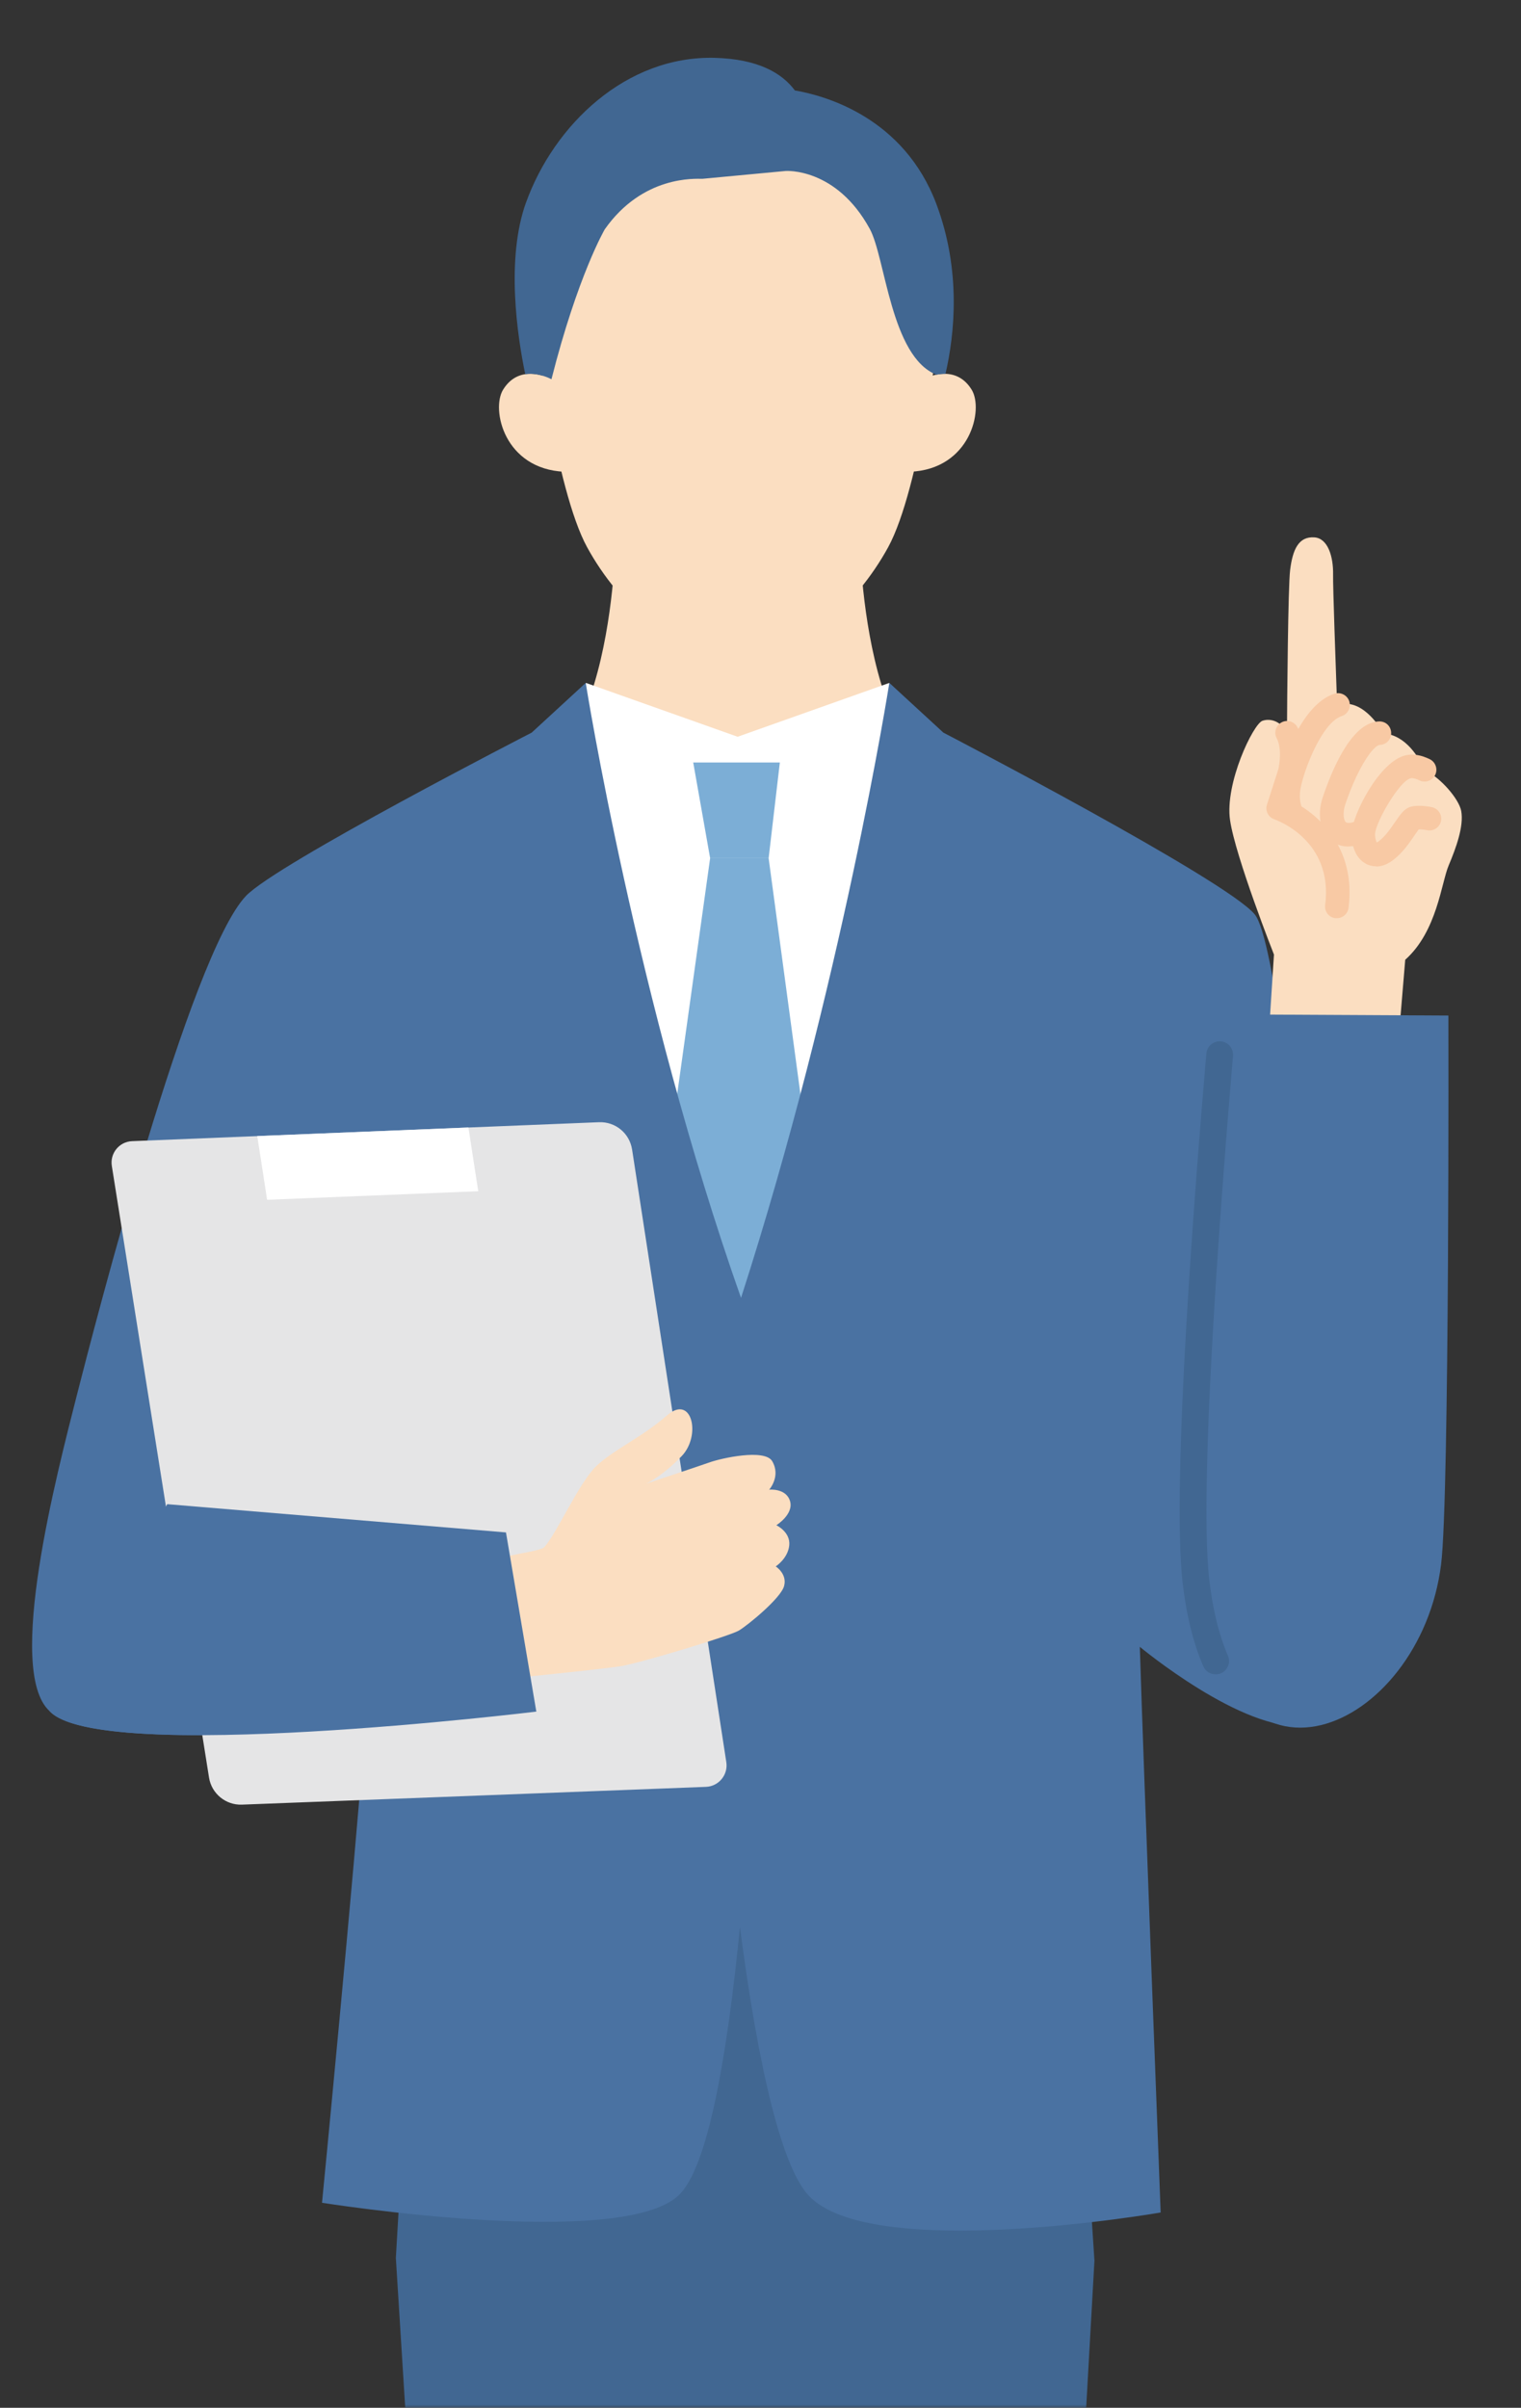
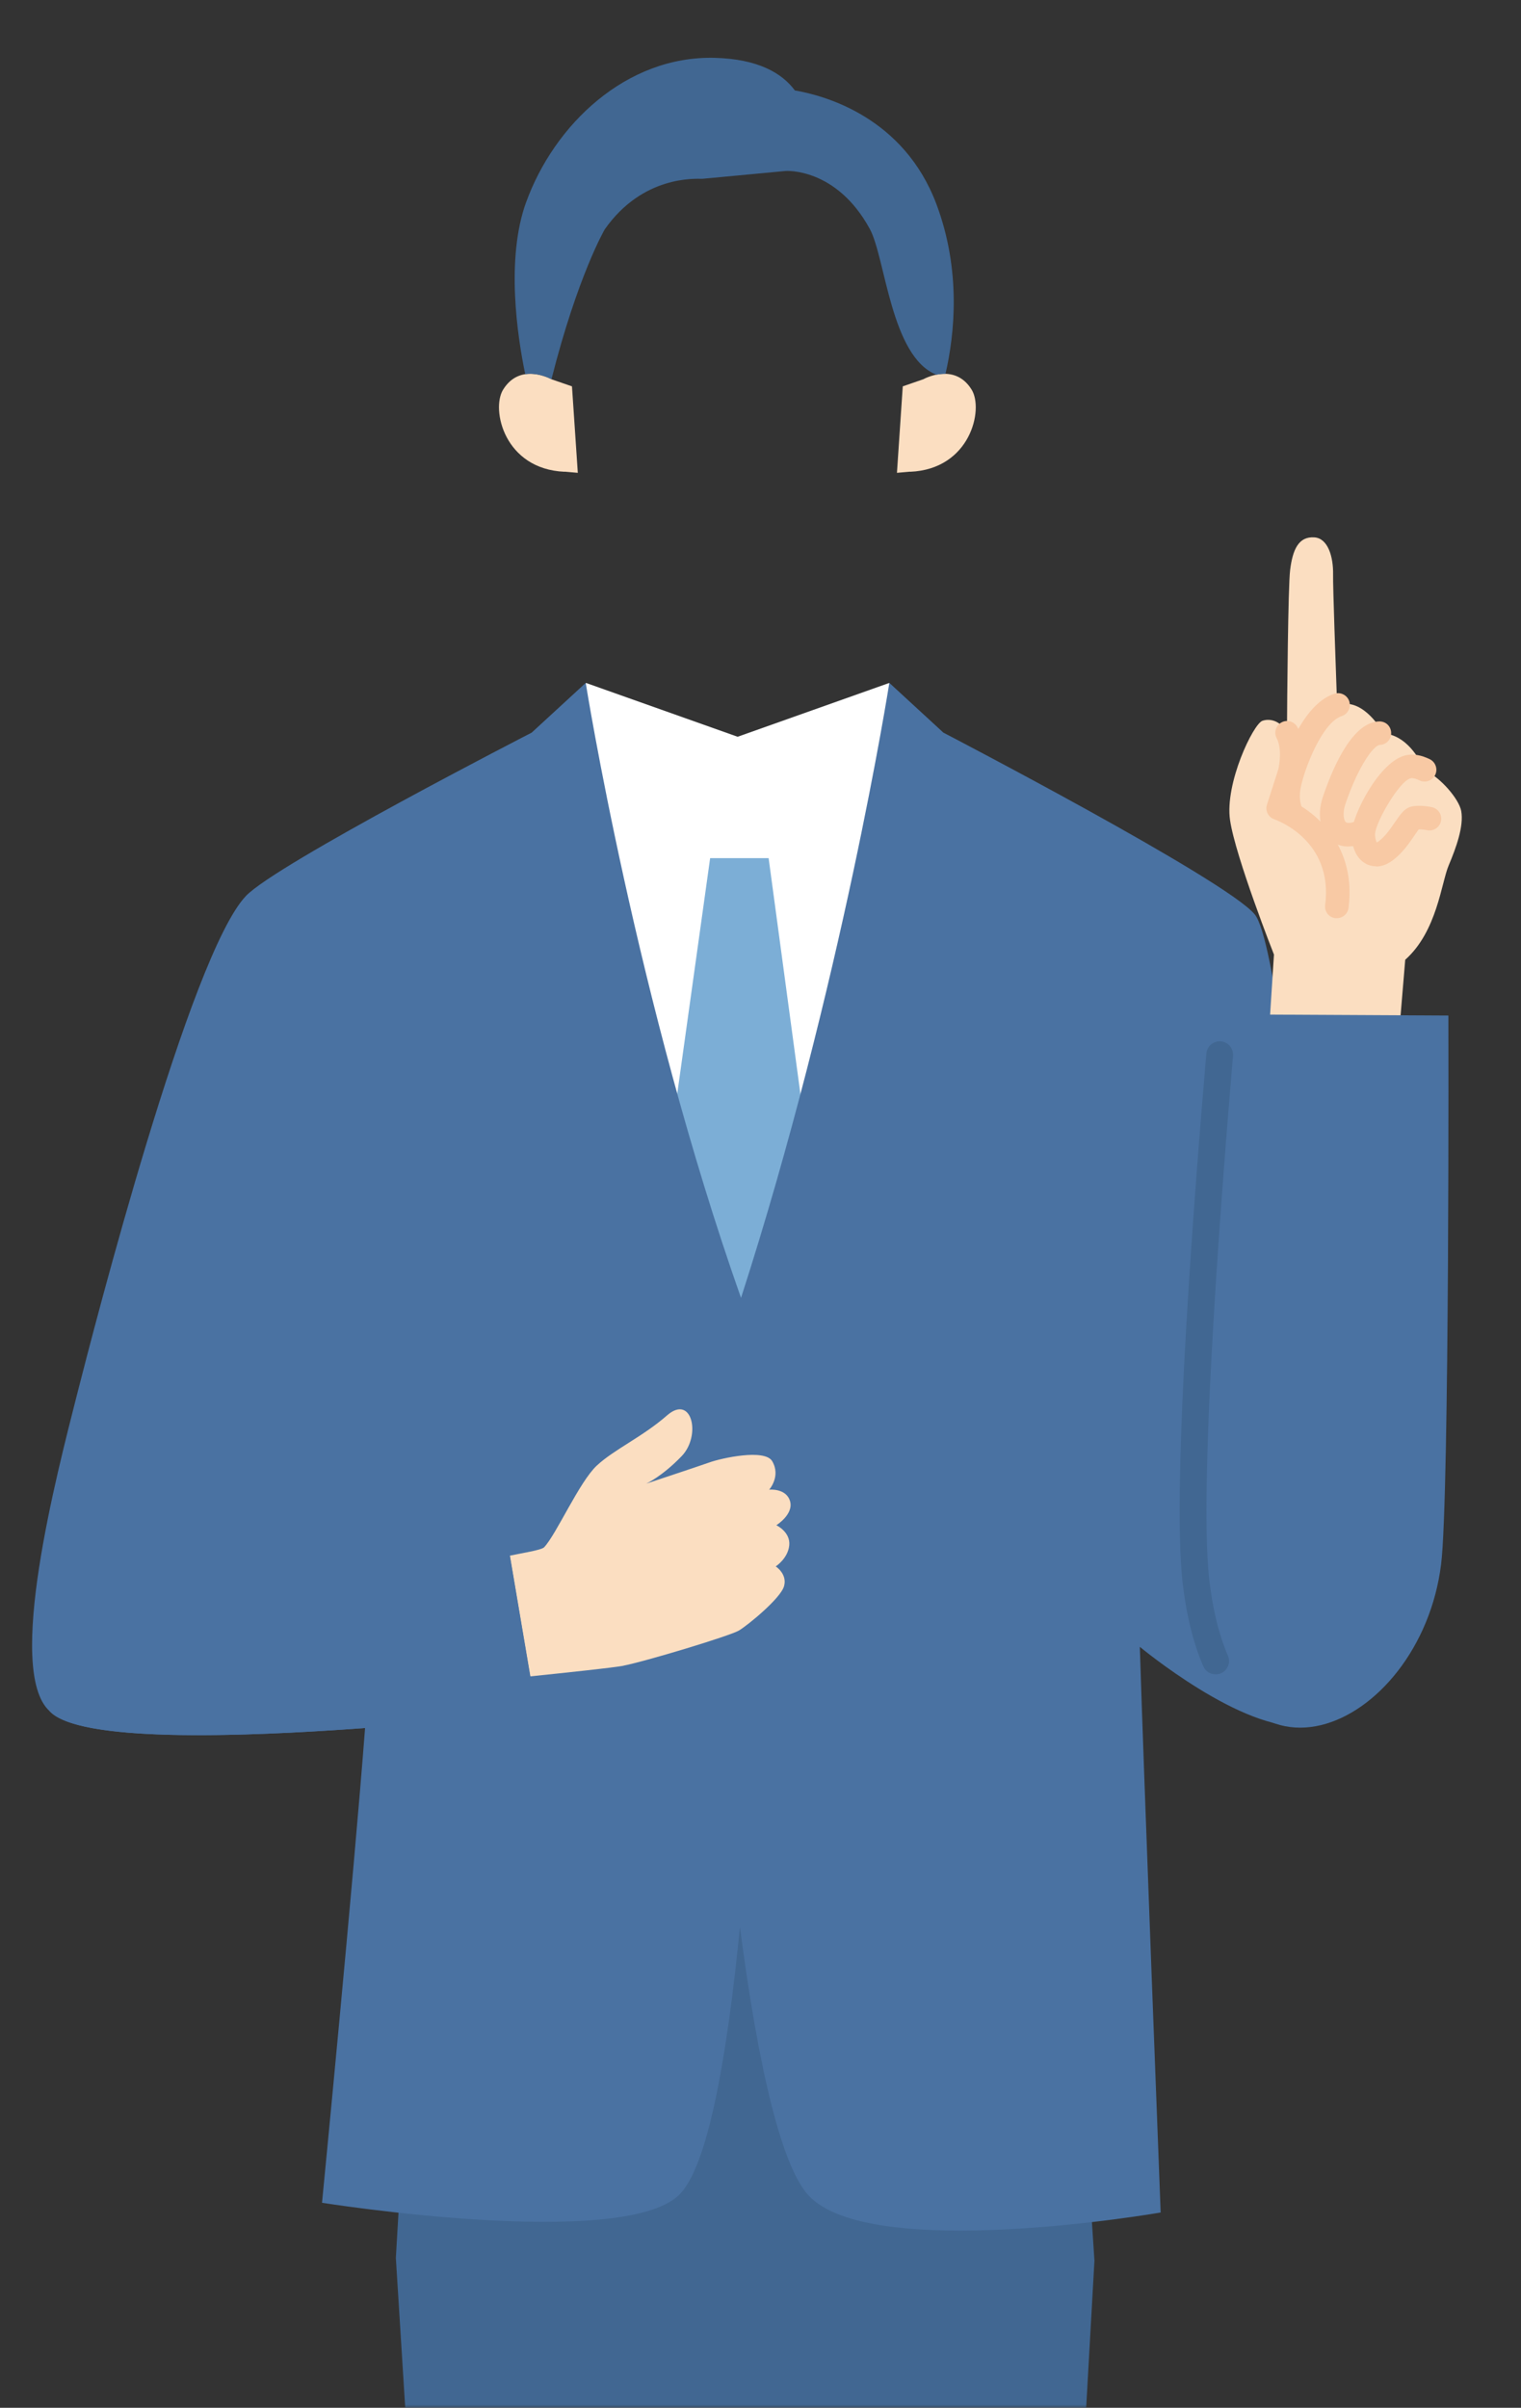
<svg xmlns="http://www.w3.org/2000/svg" width="237" height="375" viewBox="0 0 237 375" fill="none">
  <rect x="0" y="0" width="237" height="375" fill="#333333" stroke="none" />
  <mask id="mask0_340_14014" style="mask-type:alpha" maskUnits="userSpaceOnUse" x="0" y="0" width="237" height="375">
    <rect width="237" height="375" fill="#D9D9D9" />
  </mask>
  <g mask="url(#mask0_340_14014)">
-     <path d="M114.937 143.245L77.043 122.79C95.949 122.954 95.966 82.555 95.966 82.555H133.926C133.926 82.555 133.942 122.954 152.848 122.79L114.954 143.245H114.937Z" fill="#FBDEC1" />
-     <path d="M83.356 50.297C83.356 50.297 86.504 76.142 91.482 85.224C96.46 94.323 105.591 102.614 114.937 102.614C124.283 102.614 133.415 94.323 138.392 85.224C143.37 76.126 146.519 50.297 146.519 50.297C146.519 50.297 143.14 15.963 114.937 15.963C86.735 15.963 83.356 50.297 83.356 50.297Z" fill="#FBDEC1" />
    <path d="M87.971 73.474C78.593 73.078 76.483 63.765 78.395 60.683C81.082 56.332 85.927 59.068 85.927 59.068L89.125 60.172L90.032 73.639L87.971 73.457V73.474Z" fill="#FBDEC1" />
    <path d="M141.821 73.474C151.2 73.078 153.31 63.765 151.398 60.683C148.711 56.332 143.865 59.068 143.865 59.068L140.667 60.172L139.761 73.639L141.821 73.457V73.474Z" fill="#FBDEC1" />
    <path d="M91.284 106.355L114.937 114.745L138.59 106.355V170.754L113.207 231.181L91.284 170.754V106.355Z" fill="white" />
-     <path d="M121.514 118.752H108.015L110.652 133.653H119.767L121.514 118.752Z" fill="#7CAED6" />
    <path d="M81.972 31.524C86.34 19.442 97.548 8.662 111.361 9.008C118.152 9.189 121.86 11.398 123.855 14.085C128.585 14.893 140.832 18.288 145.909 31.788C149.799 42.139 148.744 52.078 147.326 58.226C146.832 58.226 146.337 58.276 145.909 58.358C138.805 55.556 137.964 40.095 135.525 35.645C130.283 26.052 122.421 26.628 122.421 26.628L109.449 27.848C108.328 27.848 100.152 27.304 94.235 35.711C94.235 35.711 90.032 42.881 85.927 59.067C85.927 59.067 83.966 57.962 81.84 58.276C80.62 52.408 78.79 40.326 81.972 31.507V31.524Z" fill="#416792" />
    <path d="M110.652 133.652H119.767L127.827 193.419L113.207 231.182L101.982 195.727L110.652 133.652Z" fill="#7CAED6" />
    <path d="M111.064 629.904C111.064 629.904 110.866 524.858 110.734 495.963C110.602 467.069 113.404 384.308 113.404 384.308L118.152 385.05C118.152 385.05 121.053 468.668 121.184 497.562C121.316 526.457 122.107 629.689 122.107 629.689C143.107 632.623 159.573 629.525 159.573 629.525L162.408 496.557L170.534 352.084L167.023 298.316H64.796L61.681 351.655L70.895 498.897L73.911 630.266C73.911 630.266 90.889 635.195 111.064 629.92V629.904Z" fill="#416792" />
    <path d="M203.253 268.762L204.143 198.907C202.099 178.765 198.588 146.145 195.506 142.404C191.039 136.997 146.997 114.102 146.997 114.102L138.574 106.355C138.574 106.355 131.157 153.53 115.465 202.138C99.13 155.887 91.268 106.355 91.268 106.355L82.845 114.102C82.845 114.102 43.055 134.525 38.308 139.552C29.605 148.75 14.771 206.325 12.001 217.187C8.837 229.631 0.842 260.158 7.699 266.471C12.067 271.35 36.825 270.608 56.885 269.124C55.104 292.563 50.176 343.067 50.176 343.067C50.176 343.067 96.839 350.484 105.789 341.864C110.322 337.496 113.289 320.337 115.3 300.112C117.311 315.689 120.855 336.26 125.932 341.864C135.541 352.462 180.853 344.583 180.853 344.583C180.853 344.583 178.166 274.976 177.606 256.482C177.606 256.482 193.676 269.85 203.253 268.762Z" fill="#4A72A2" />
-     <path d="M98.487 178.997L113.174 274.45C113.47 276.411 112.003 278.208 110.009 278.29L37.698 281.059C35.176 281.158 32.968 279.345 32.572 276.856L17.424 181.585C17.111 179.623 18.578 177.81 20.572 177.728L93.345 174.777C95.883 174.678 98.092 176.492 98.487 179.013V178.997Z" fill="#E5E5E6" />
    <path d="M82.631 261.082C88.4 260.489 95.471 259.73 96.905 259.467C100.498 258.791 113.751 254.769 115.135 253.945C116.52 253.121 121.662 248.918 122.173 247.022C122.701 245.127 120.871 243.956 120.871 243.956C120.871 243.956 122.783 242.736 122.981 240.66C123.179 238.583 120.97 237.544 120.97 237.544C120.97 237.544 123.723 235.83 123.097 233.77C122.47 231.726 119.849 232.006 119.849 232.006C119.849 232.006 121.712 229.946 120.327 227.572C119.174 225.594 112.383 227.094 110.52 227.77C108.657 228.429 100.696 231.067 100.696 231.067C100.696 231.067 103.136 229.979 106.218 226.781C109.3 223.583 107.817 217.056 103.943 220.435C100.07 223.814 95.702 225.726 92.982 228.264C90.263 230.803 86.719 238.912 84.79 240.973C84.362 241.434 81.131 241.912 79.433 242.291L82.614 261.098L82.631 261.082Z" fill="#FBDEC1" />
    <path d="M7.716 266.471C15.265 274.894 83.57 266.57 83.57 266.57L78.84 238.665L26.061 234.264L7.716 266.471Z" fill="#4A72A2" />
    <path d="M198.506 148.668C198.506 148.668 192.506 133.455 191.665 127.735C190.825 122.015 195.275 112.752 196.709 112.258C198.011 111.813 199.627 112.373 200.533 114.104C200.566 108.697 200.698 91.423 201.028 88.753C201.423 85.588 202.346 83.511 204.819 83.693C206.912 83.841 207.769 86.692 207.72 89.478C207.687 91.473 208.115 103.307 208.346 109.851C208.379 109.851 208.429 109.818 208.462 109.802C212.005 108.664 214.791 112.834 215.582 114.219C219.126 114.516 221.153 118.076 221.961 119.906C224.598 121.191 227.334 124.488 227.681 126.285C228.126 128.675 226.873 132.07 225.736 134.773C224.582 137.46 223.939 145.042 218.961 149.476L217.725 164.261L197.649 162.053L198.506 148.685V148.668Z" fill="#FBDEC1" />
    <path d="M210.159 131.823C210.868 131.823 211.61 131.674 212.318 131.394C213.258 131.015 213.719 129.96 213.34 129.021C212.961 128.081 211.906 127.62 210.967 127.999C210.406 128.23 209.928 128.18 209.78 128.098C209.434 127.933 209.104 126.812 209.648 125.197C211.676 119.246 214.066 116.049 215.005 116.016C216.011 115.983 216.802 115.142 216.769 114.12C216.736 113.115 215.945 112.323 214.873 112.356C210.917 112.488 207.95 118.768 206.154 124.026C205.049 127.241 205.857 130.273 208.115 131.394C208.709 131.691 209.401 131.839 210.126 131.839L210.159 131.823Z" fill="#F8C9A4" />
    <path d="M200.978 127.784C201.16 127.784 201.325 127.768 201.506 127.702C202.478 127.405 203.022 126.4 202.742 125.427C202.511 124.669 202.478 123.729 202.643 122.839C203.171 119.905 206.006 112.505 209.055 111.532C210.011 111.219 210.539 110.197 210.242 109.224C209.929 108.268 208.907 107.741 207.934 108.038C202.429 109.818 199.479 119.806 199.05 122.18C198.786 123.631 198.852 125.163 199.248 126.466C199.479 127.257 200.22 127.768 200.995 127.768L200.978 127.784Z" fill="#F8C9A4" />
    <path d="M208.313 142.998C209.22 142.998 210.011 142.322 210.126 141.399C211.313 132.218 205.643 126.927 201.423 124.817L202.742 120.729C202.742 120.729 202.775 120.598 202.792 120.532C203.368 117.631 203.154 115.109 202.165 113.263C201.687 112.373 200.583 112.026 199.693 112.504C198.803 112.982 198.457 114.087 198.935 114.977C199.495 116.048 199.594 117.729 199.215 119.724L197.418 125.312C197.105 126.268 197.632 127.29 198.572 127.603C198.935 127.735 207.786 130.883 206.484 140.954C206.352 141.959 207.061 142.882 208.066 142.998C208.149 142.998 208.231 142.998 208.297 142.998H208.313Z" fill="#F8C9A4" />
    <path d="M214.428 134.954C215.154 134.954 216.044 134.723 217.049 133.965C218.549 132.844 219.621 131.261 220.395 130.124C220.61 129.811 220.873 129.415 221.071 129.168C221.467 129.168 221.994 129.217 222.373 129.3C223.362 129.498 224.335 128.855 224.532 127.866C224.73 126.877 224.087 125.904 223.098 125.707C222.785 125.641 221.186 125.344 219.967 125.608C218.846 125.855 218.203 126.827 217.362 128.047C216.687 129.036 215.862 130.256 214.841 131.014C214.709 131.113 214.593 131.179 214.527 131.212C214.395 130.981 214.247 130.503 214.264 129.893C214.297 128.146 218.071 121.553 219.835 121.207C219.983 121.174 220.395 121.157 221.17 121.536C222.077 121.981 223.181 121.602 223.626 120.696C224.071 119.789 223.692 118.685 222.785 118.24C221.467 117.597 220.247 117.383 219.126 117.613C214.956 118.438 210.654 127.025 210.604 129.811C210.571 131.525 211.148 133.668 212.896 134.558C213.242 134.739 213.769 134.921 214.412 134.921L214.428 134.954Z" fill="#F8C9A4" />
    <path d="M186.342 246.164C184.199 227.308 190.611 157.98 190.611 157.98L225.686 158.162C225.686 158.162 225.884 232.978 224.549 243.642C221.302 269.586 190.611 283.613 186.342 246.164Z" fill="#4A72A2" />
-     <path d="M72.988 175.602L74.521 185.524L41.621 186.859L40.088 176.937L72.988 175.602Z" fill="white" />
    <path d="M189.424 260.768C189.704 260.768 189.984 260.719 190.248 260.603C191.303 260.142 191.781 258.922 191.336 257.867C189.935 254.62 188.946 250.615 188.418 245.934C186.655 230.538 190.825 179.672 192.127 164.442C192.226 163.305 191.385 162.283 190.231 162.184C189.11 162.085 188.072 162.925 187.973 164.079C186.275 183.71 182.517 231.049 184.265 246.395C184.841 251.488 185.929 255.889 187.495 259.515C187.841 260.307 188.6 260.768 189.407 260.768H189.424Z" fill="#416792" />
  </g>
</svg>